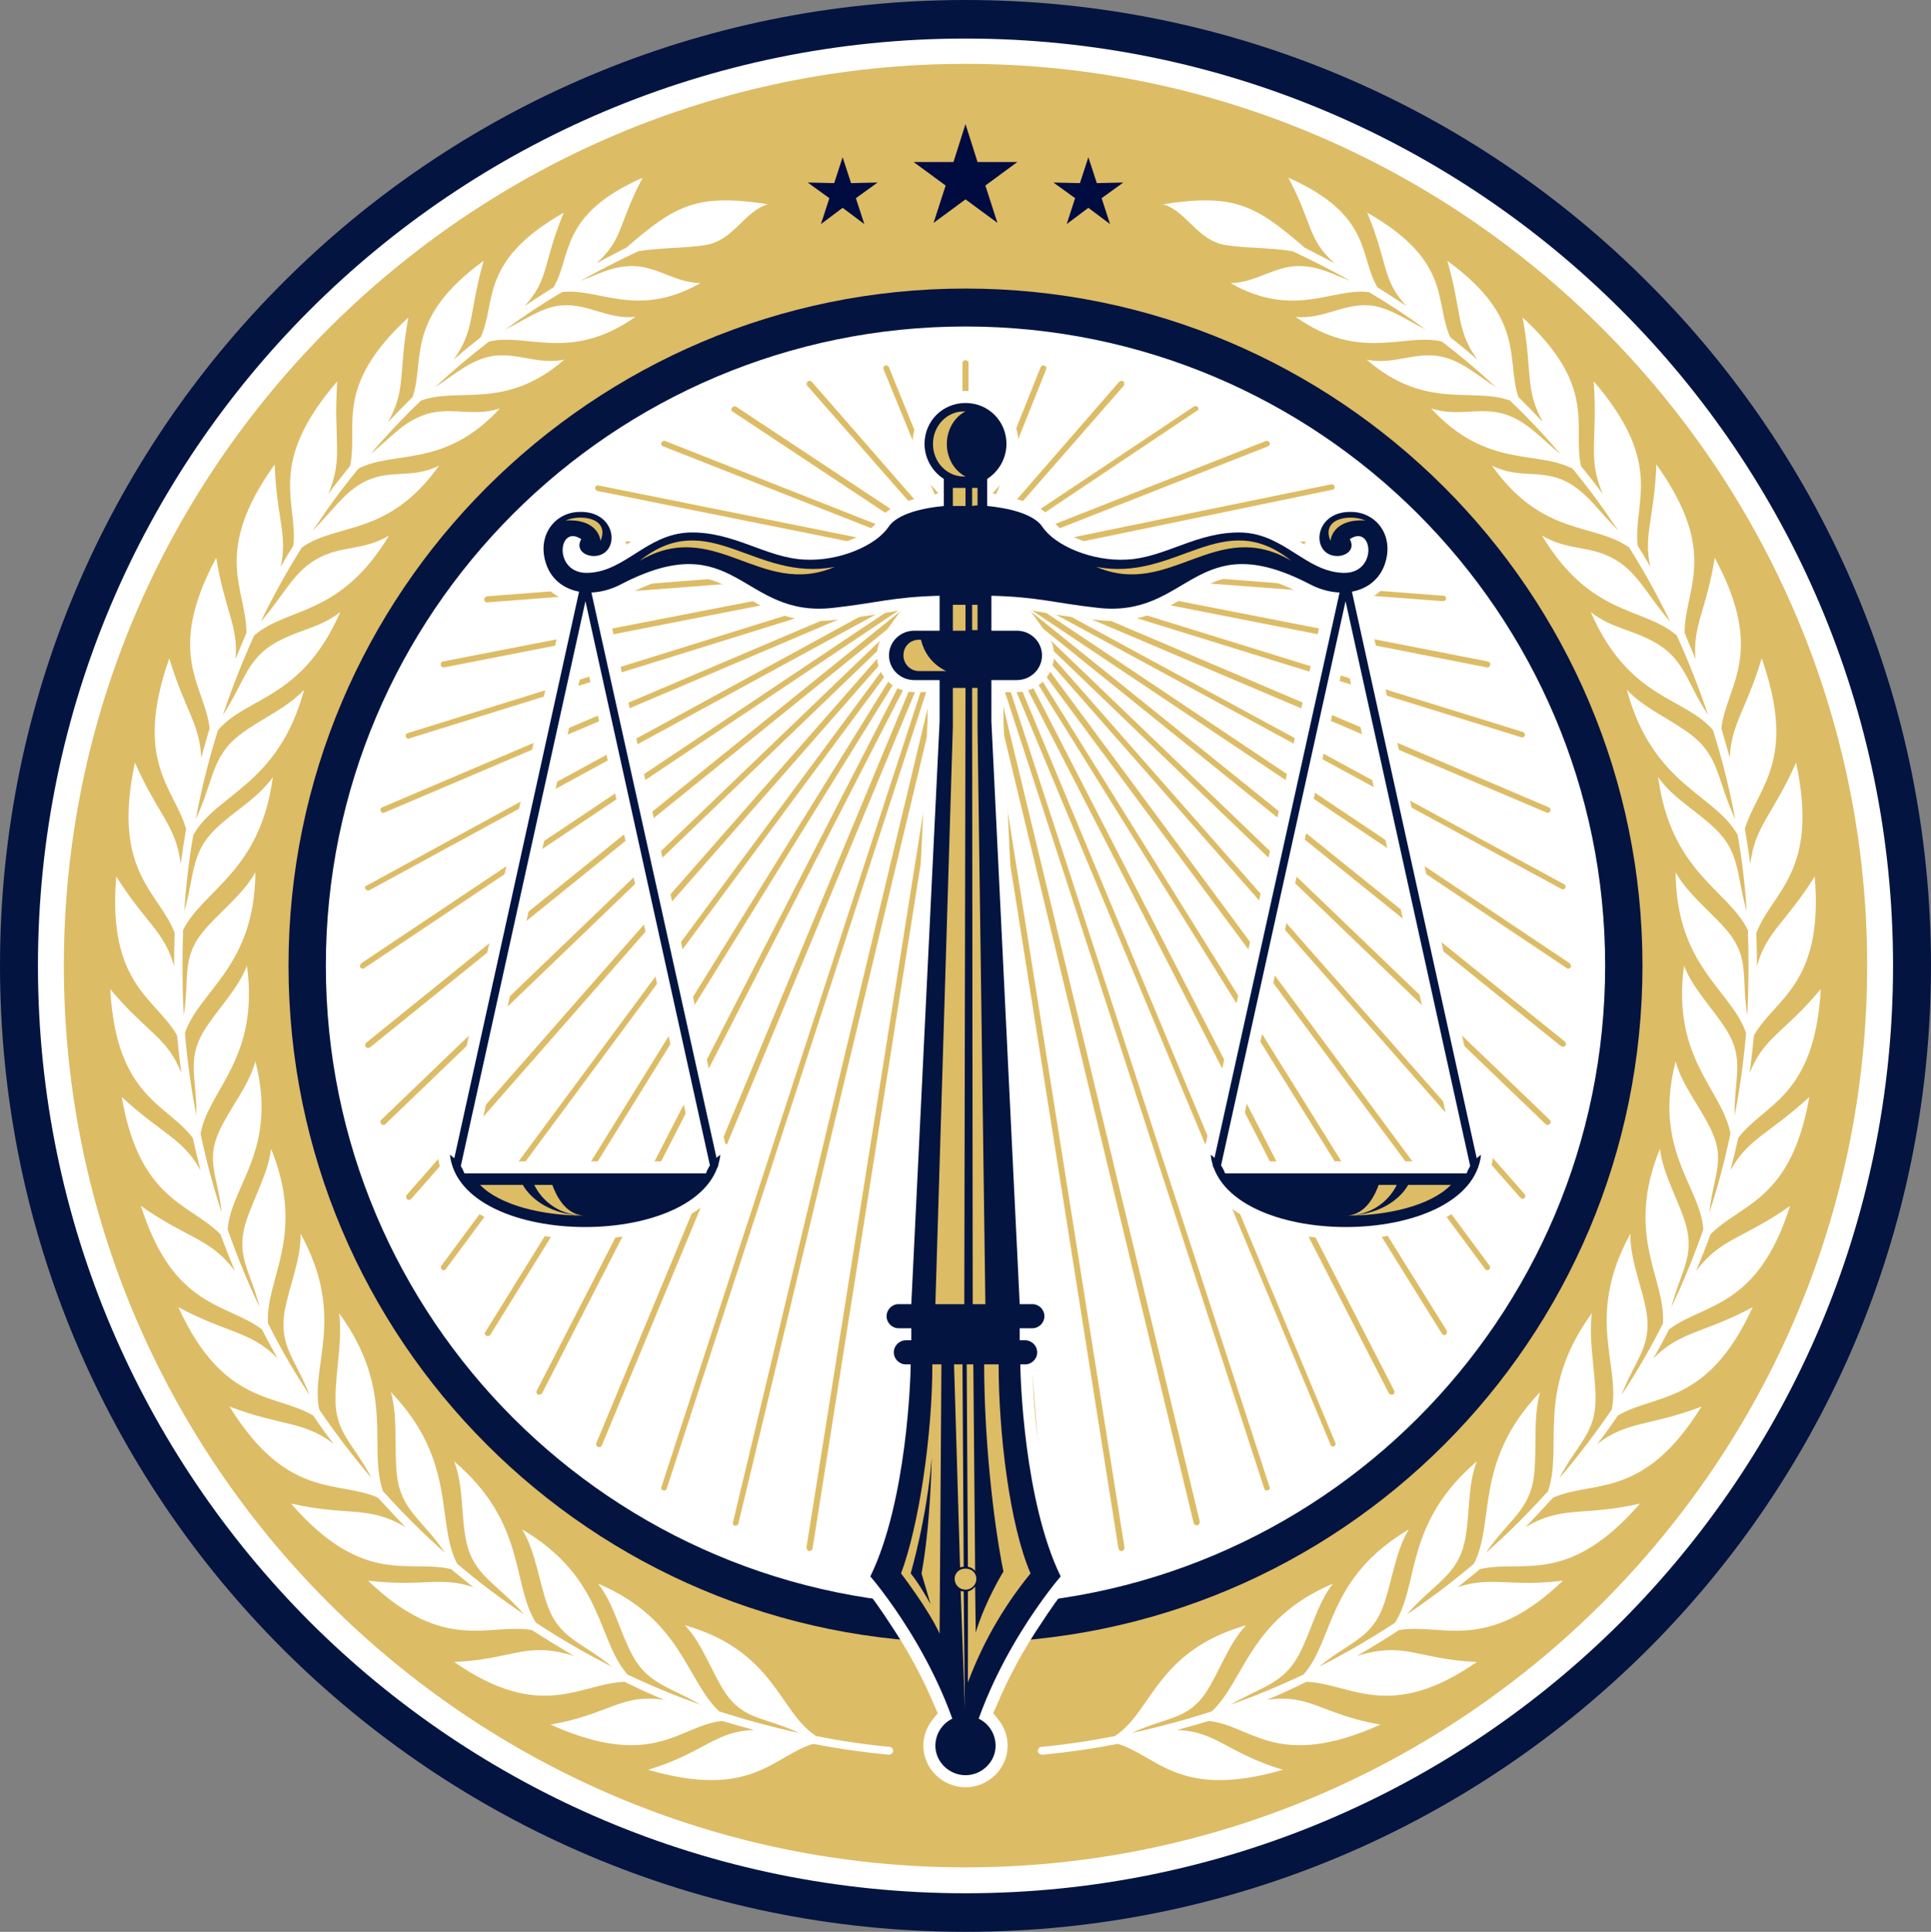
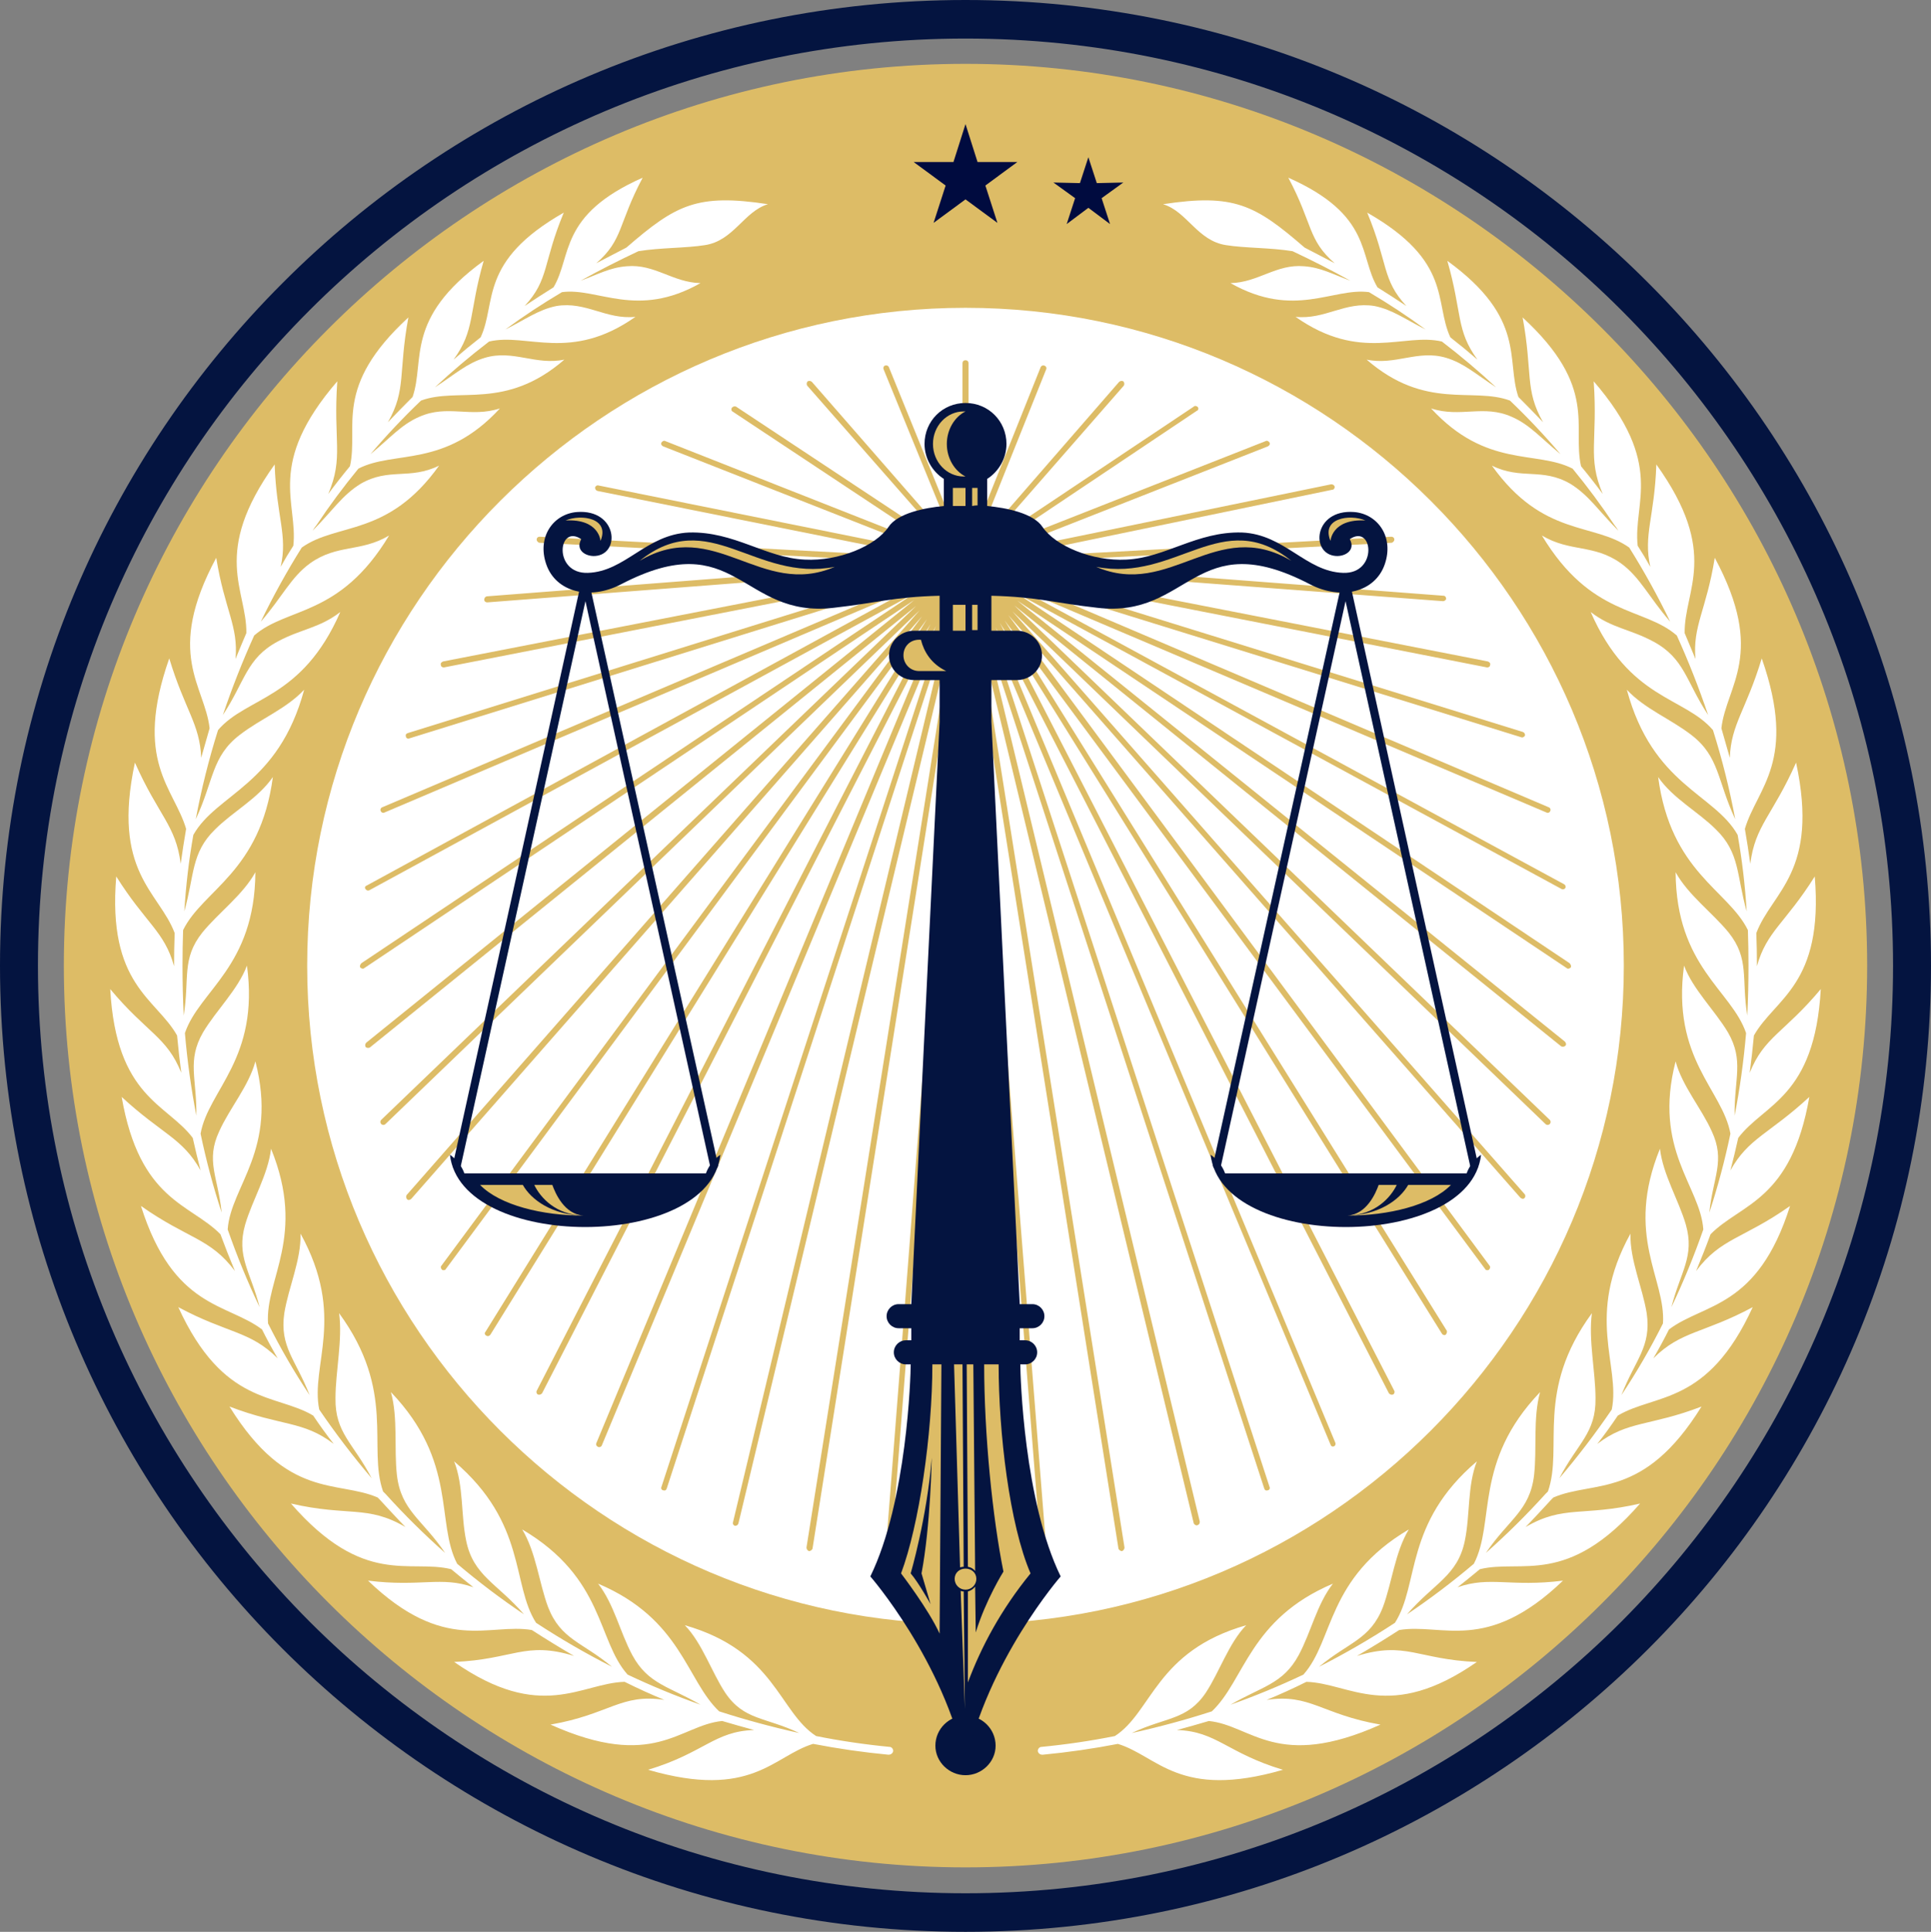
<svg xmlns="http://www.w3.org/2000/svg" version="1.2" viewBox="89.7 50 320.6 320.7">
  <rect x="89.7" y="50" width="320.6" height="320.7" fill="#808080" stroke="none" />
  <title>9396191</title>
  <style>
		tspan { white-space:pre }
		.s0 { fill: #ffffff }
		.s1 { fill: #ddbc66 }
		.s2 { fill: #041440 }
		.s3 { fill: #000b3f }
		.t4 { font-size: 40px;line-height: 40px;fill: #000000;font-family: "Myriad Pro" }
	</style>
  <g id="OBJECTS">
    <g id="&lt;Group&gt;">
-       <path id="&lt;Path&gt;" fill-rule="evenodd" class="s0" d="m250 365.6c85.5 0 155.2-69.8 155.2-155.3 0-85.5-69.7-155.2-155.2-155.2-85.5 0-155.2 69.7-155.2 155.2 0 85.5 69.7 155.3 155.2 155.3z" />
      <path id="&lt;Path&gt;" fill-rule="evenodd" class="s1" d="m250 360c82.4 0 149.7-67.2 149.7-149.7 0-82.4-67.3-149.7-149.7-149.7-82.4 0-149.7 67.3-149.7 149.7 0 82.5 67.3 149.7 149.7 149.7z" />
      <path id="&lt;Compound Path&gt;" fill-rule="evenodd" class="s2" d="m250 50c44.3 0 84.4 17.9 113.4 47 29 29 46.9 69.1 46.9 113.3 0 44.3-17.9 84.4-46.9 113.4-29 29-69.1 47-113.4 47-44.3 0-84.4-18-113.4-47-29-29-46.9-69.1-46.9-113.4 0-44.2 17.9-84.3 46.9-113.3 29-29.1 69.1-47 113.4-47zm108.9 51.5c-27.9-27.9-66.4-45.1-108.9-45.1-42.5 0-81 17.2-108.9 45.1-27.8 27.8-45.1 66.3-45.1 108.8 0 42.6 17.3 81 45.1 108.9 27.9 27.9 66.4 45.1 108.9 45.1 42.5 0 81-17.2 108.9-45.1 27.8-27.9 45.1-66.3 45.1-108.9 0-42.5-17.3-81-45.1-108.8z" />
      <path id="&lt;Path&gt;" fill-rule="evenodd" class="s0" d="m250 319.6c60.2 0 109.3-49.1 109.3-109.3 0-60.2-49.1-109.2-109.3-109.2-60.2 0-109.3 49-109.3 109.2 0 60.2 49.1 109.3 109.3 109.3z" />
-       <path id="&lt;Compound Path&gt;" fill-rule="evenodd" class="s2" d="m250 97.9c31 0 59.1 12.6 79.5 33 20.3 20.3 32.9 48.4 32.9 79.4 0 31.1-12.6 59.2-32.9 79.5-20.4 20.4-48.5 32.9-79.5 32.9-31 0-59.1-12.5-79.5-32.9-20.3-20.3-32.9-48.4-32.9-79.5 0-31 12.6-59.1 32.9-79.4 20.4-20.4 48.5-33 79.5-33zm75.1 37.4c-19.2-19.2-45.8-31.1-75.1-31.1-29.3 0-55.9 11.9-75.1 31.1-19.2 19.2-31.1 45.7-31.1 75 0 29.4 11.9 55.9 31.1 75.1 19.2 19.2 45.8 31.1 75.1 31.1 29.3 0 55.9-11.9 75.1-31.1 19.2-19.2 31.1-45.7 31.1-75.1 0-29.3-11.9-55.8-31.1-75z" />
      <path id="&lt;Compound Path&gt;" fill-rule="evenodd" class="s1" d="m249.5 110.3c0-0.3 0.2-0.5 0.5-0.5 0.3 0 0.5 0.2 0.5 0.5v30.6l12-30c0.1-0.2 0.4-0.3 0.6-0.2 0.3 0.1 0.4 0.4 0.3 0.6l-11.9 29.7 24-27.6c0.2-0.2 0.5-0.2 0.7-0.1 0.2 0.2 0.2 0.5 0.1 0.7l-23.6 27 35.2-23.5c0.2-0.2 0.5-0.1 0.7 0.1 0.1 0.2 0.1 0.5-0.2 0.6l-34.5 23.1 46-18.1c0.2-0.1 0.5 0.1 0.6 0.3 0.1 0.3-0.1 0.5-0.3 0.6l-45 17.7 55.5-11.4c0.3 0 0.5 0.1 0.6 0.4 0 0.2-0.1 0.5-0.4 0.5l-54.6 11.3 64.4-3.5c0.3 0 0.5 0.2 0.5 0.5 0 0.2-0.2 0.4-0.4 0.5l-63.5 3.3 72.1 5.5c0.2 0 0.4 0.2 0.4 0.5 0 0.2-0.3 0.4-0.5 0.4l-71.4-5.4 78.8 15.4c0.3 0.1 0.5 0.3 0.4 0.6 0 0.3-0.3 0.4-0.5 0.4l-78-15.3 83.9 26c0.3 0.1 0.4 0.3 0.4 0.6-0.1 0.2-0.4 0.4-0.6 0.3l-83.6-25.9 88.1 37.5c0.3 0.1 0.4 0.4 0.3 0.6-0.1 0.3-0.4 0.4-0.6 0.3l-87.6-37.2 90.5 49.1c0.2 0.1 0.3 0.4 0.2 0.6-0.1 0.2-0.4 0.3-0.6 0.2l-90.3-49 91.6 61.3c0.2 0.2 0.3 0.5 0.2 0.7-0.2 0.2-0.5 0.3-0.7 0.1l-91.2-61 90.9 73.2c0.2 0.2 0.3 0.5 0.1 0.7-0.2 0.2-0.5 0.2-0.7 0.1l-90.8-73.2 88.9 85.4c0.2 0.2 0.2 0.5 0 0.7-0.2 0.2-0.5 0.2-0.7 0l-88.5-85.1 85 96.7c0.2 0.2 0.2 0.5 0 0.7-0.2 0.2-0.5 0.1-0.7-0.1l-85-96.7 79.9 108c0.2 0.2 0.1 0.5-0.1 0.7-0.2 0.1-0.5 0.1-0.6-0.1l-79.8-107.7 73.4 117.9c0.1 0.2 0 0.5-0.2 0.7-0.2 0.1-0.5 0-0.6-0.2l-73.4-118 65.5 127.5c0.1 0.2 0 0.5-0.2 0.6-0.3 0.1-0.5 0-0.7-0.2l-65.3-127.2 56.4 135.4c0.1 0.2 0 0.5-0.2 0.6-0.3 0.1-0.5 0-0.6-0.3l-56.5-135.4 46.4 142.5c0.1 0.2-0.1 0.5-0.3 0.5-0.3 0.1-0.5 0-0.6-0.3l-46.3-142.2 35.6 147.7c0 0.3-0.1 0.5-0.4 0.6-0.2 0.1-0.5-0.1-0.6-0.3l-35.6-147.9 24.1 151.9c0 0.3-0.2 0.5-0.4 0.6-0.3 0-0.5-0.2-0.6-0.4l-24-151.7 12.2 154.1c0.1 0.3-0.1 0.5-0.4 0.5-0.2 0-0.5-0.2-0.5-0.4l-12.2-154.3v155.1c0 0.3-0.2 0.5-0.5 0.5-0.3 0-0.5-0.2-0.5-0.5v-154.9l-12 154.1c0 0.3-0.2 0.5-0.5 0.4-0.2 0-0.4-0.2-0.4-0.5l12-154.3-24 151.9c-0.1 0.2-0.3 0.4-0.6 0.4-0.2-0.1-0.4-0.3-0.4-0.6l24.1-151.7-35.4 147.7c-0.1 0.3-0.3 0.4-0.6 0.4-0.2-0.1-0.4-0.3-0.3-0.6l35.4-148-46.4 142.4c-0.1 0.3-0.3 0.4-0.6 0.3-0.2 0-0.4-0.3-0.3-0.5l46.4-142.3-56.3 135.4c-0.1 0.2-0.4 0.3-0.6 0.2-0.2-0.1-0.4-0.3-0.3-0.6l56.4-135.7-65.4 127.4c-0.2 0.2-0.4 0.3-0.7 0.2-0.2-0.1-0.3-0.4-0.2-0.6l65.4-127.3-73.1 118c-0.2 0.2-0.4 0.3-0.7 0.1-0.2-0.1-0.3-0.4-0.1-0.6l73.3-118.3-79.9 107.9c-0.1 0.2-0.4 0.2-0.6 0.1-0.2-0.2-0.3-0.5-0.1-0.7l79.8-107.8-84.8 96.7c-0.2 0.2-0.5 0.3-0.7 0.1-0.2-0.2-0.2-0.5-0.1-0.7l85.2-97.1-88.7 85.3c-0.2 0.2-0.5 0.2-0.7 0-0.2-0.2-0.2-0.5 0-0.7l88.8-85.3-90.7 73.3c-0.2 0.1-0.5 0.1-0.7-0.1-0.1-0.2-0.1-0.5 0.1-0.7l91-73.5-91.3 61.1c-0.2 0.2-0.5 0.1-0.7-0.1-0.1-0.2 0-0.5 0.2-0.7l91.5-61.2-90.2 49.1c-0.2 0.1-0.5 0-0.6-0.2-0.2-0.2-0.1-0.5 0.2-0.6l90.6-49.4-87.7 37.3c-0.2 0.1-0.5 0-0.6-0.3-0.1-0.2 0-0.5 0.3-0.6l88-37.4-83.6 26c-0.2 0.1-0.5-0.1-0.5-0.3-0.1-0.3 0-0.5 0.3-0.6l84.2-26.2-78.2 15.3c-0.2 0-0.5-0.1-0.5-0.4-0.1-0.3 0.1-0.5 0.4-0.6l78.6-15.3-71.3 5.5c-0.3 0-0.5-0.2-0.5-0.4 0-0.3 0.1-0.5 0.4-0.6l72.3-5.6-63.6-3.3c-0.2-0.1-0.4-0.3-0.4-0.5 0-0.3 0.2-0.5 0.5-0.5l64.3 3.4-54.7-11c-0.3-0.1-0.4-0.3-0.4-0.6 0.1-0.2 0.3-0.4 0.6-0.3l55.7 11.2-45-17.7c-0.2-0.1-0.4-0.3-0.3-0.6 0.1-0.2 0.4-0.4 0.6-0.3l45.9 18.1-34.7-23c-0.2-0.1-0.2-0.4-0.1-0.6 0.2-0.2 0.4-0.3 0.7-0.2l35.5 23.5-23.7-27c-0.1-0.2-0.1-0.5 0.1-0.7 0.2-0.1 0.5-0.1 0.7 0.1l24 27.5-12.1-29.6c-0.1-0.2 0-0.5 0.2-0.6 0.3-0.1 0.6 0 0.7 0.3l12.2 30zm0.7 32.2q-0.1 0-0.2 0-0.1 0-0.2 0-0.1 0-0.1 0-0.2 0.1-0.4 0v0.1q-0.2 0.1-0.4 0.1-0.2 0.2-0.4 0.1-0.2 0.2-0.4 0.3-0.1 0.2-0.4 0.2 0 0.3-0.3 0.3 0 0.3-0.3 0.4 0 0.3-0.2 0.4 0 0.2-0.1 0.4 0 0.3-0.2 0.4 0.1 0.3 0 0.5 0.1 0.2 0 0.4 0.1 0.3 0 0.5 0.2 0.2 0.1 0.4h0.1q0.1 0.2 0.1 0.4 0 0 0.1 0.1 0.1 0.1 0.1 0.3 0.1 0 0.1 0.1 0.2 0.1 0.2 0.3 0.1 0 0.1 0 0.2 0.1 0.2 0.3 0.1 0 0.1 0 0.2 0.1 0.3 0.3 0.1 0 0.1 0 0.2 0 0.3 0.2 0.1 0 0.1 0 0.2 0 0.3 0.2 0.1-0.1 0.2 0 0.1 0 0.2 0.1 0.1-0.1 0.2-0.1 0.2 0.1 0.3 0.1 0.1 0 0.2 0 0.1 0 0.2 0 0.1 0 0.3-0.1 0.1 0 0.2 0.1 0.1-0.1 0.2-0.1 0.1-0.1 0.2 0 0.1-0.2 0.3-0.2 0 0 0.1 0 0.1-0.2 0.3-0.2 0 0 0.1 0 0.1-0.2 0.3-0.3 0 0 0.1 0 0-0.2 0.2-0.3 0 0 0.1 0 0-0.2 0.2-0.4 0 0 0.1 0 0-0.2 0.1-0.3 0.1-0.1 0.1-0.1 0-0.2 0.1-0.4 0-0.2 0.2-0.4-0.1-0.3 0-0.5-0.1-0.2 0-0.4-0.1-0.2 0-0.5-0.2-0.1-0.1-0.4-0.2-0.2-0.2-0.4-0.2-0.1-0.2-0.4-0.3-0.1-0.3-0.4-0.3 0-0.3-0.3-0.3 0-0.4-0.2-0.2-0.1-0.4-0.3-0.2 0.1-0.4-0.1-0.2 0-0.4-0.1v-0.1q-0.2 0.1-0.4 0 0 0-0.1 0z" />
      <g id="&lt;Group&gt;">
        <path id="&lt;Path&gt;" fill-rule="evenodd" class="s3" d="m250 70.6l2 6.3h6.6l-5.3 3.9 2 6.2-5.3-3.9-5.3 3.9 2-6.2-5.3-3.9h6.6z" />
        <g id="&lt;Group&gt;">
-           <path id="&lt;Path&gt;" fill-rule="evenodd" class="s3" d="m229.6 76.1l1.4 4.3 4.4-0.1-3.6 2.6 1.4 4.3-3.6-2.7-3.6 2.7 1.4-4.3-3.6-2.6 4.4 0.1z" />
          <path id="&lt;Path&gt;" fill-rule="evenodd" class="s3" d="m270.4 76.1l1.4 4.3 4.4-0.1-3.6 2.6 1.4 4.3-3.6-2.7-3.6 2.7 1.4-4.3-3.6-2.6 4.4 0.1z" />
        </g>
      </g>
      <path id="&lt;Path&gt;" fill-rule="evenodd" class="s0" d="m237.4 340q-6.2-0.6-12.2-1.8c-6.2-4-6.8-14.1-21.8-18.4 2.9 3 4.4 7.7 6.7 11.2 3.1 4.6 6.6 4 12.3 6.7q-6.8-1.5-13.3-3.6c-5.5-5.2-6.2-15.3-20.1-21.2 2.7 3.5 3.6 8 5.7 11.9 2.6 4.8 6.2 5.2 11.3 8.2q-6.2-2.2-12.1-5c-5.1-5.7-3.8-16-17.5-24.1 2.3 3.8 2.8 8.9 4.3 12.9 2.1 5.4 5.7 5.8 10.6 9.9q-6.5-3.3-12.6-7.3c-4.1-6.4-1.5-16.5-13.6-26.8 1.6 4.1 1.1 8.9 2 13.2 1.2 5.8 5.1 7 9.6 12.2q-5.8-3.9-11.1-8.4c-3.6-6.9 0.1-16.9-11-28.5 1.2 4.3 0.5 9.4 1 13.8 0.7 5.9 4.2 7.3 8 12.9q-5.2-4.6-9.9-9.8-0.2-0.2-0.4-0.4c-2.6-7.4 2.2-16.6-7.3-29.6 0.6 4.4-0.6 9.7-0.6 14.1-0.1 5.8 3 7.5 6 13.3q-4.6-5.4-8.7-11.4c-1.5-7.4 4.5-15.4-3.1-29.2 0.1 4.4-2 8.9-2.7 13.2-0.8 5.6 1.9 7.7 4.2 13.6q-3.8-5.7-6.9-11.9c-0.5-7.4 6.4-14.5 0.5-29-0.5 4.3-3.1 8.5-4.3 12.6-1.5 5.3 0.9 7.8 2.4 13.7q-3-6.3-5.3-12.9c0.5-7.2 8.4-13.2 4.6-27.9-1.1 4.1-4.3 7.8-6 11.6-2.3 4.9-0.2 7.6 0.4 13.5q-2.1-6.4-3.5-13.1c1.3-7.3 9.8-12.4 7.7-27.9-1.5 4-5.1 7.4-7.3 11.1-2.7 4.7-1 7.7-1.1 13.8q-1.3-6.7-1.9-13.7c2.4-7.1 11.6-11 11.7-26.7-2.1 3.8-6.1 6.7-8.8 10-3.5 4.4-2.1 7.6-3.1 13.8q-0.2-4.1-0.2-8.3 0-3 0.1-5.9c3.3-6.7 12.8-9.6 14.9-25.4-2.5 3.6-6.6 5.7-9.6 8.7-4 3.9-3.4 7.6-5.1 13.6q0.4-6.5 1.5-12.7c3.9-6.9 14.1-8.2 18.4-24.1-3 3.2-7.2 4.8-10.7 7.5-4.7 3.6-4.3 7.6-7.3 14q1.4-7.5 3.7-14.8c4.8-5.6 13.9-5 20.3-19.6-3.5 2.7-6.5 2.8-10.4 4.9-5.2 2.8-5.4 6.6-9.1 12.2q2.3-6.8 5.2-13.2c5.5-4.8 14.2-3 22.4-16.6-4.7 2.8-8.6 1.4-13.1 4.6-3.2 2.3-4.7 5.7-8.2 9.7q3.1-6.4 6.8-12.3c5.9-4.2 14.3-1.7 22.8-13.6-4.9 2.4-8.3 0.3-13 3-3.1 1.9-4.7 4.5-8 7.8q0.3-0.5 0.7-1 3.2-4.8 6.9-9.3c6-3.1 14.3 0 23.5-10-4.9 1.6-8.7-0.7-13.4 1.4-3 1.3-4.8 3.5-8.1 6.2q4-4.7 8.4-8.9c6.2-2.3 14 1.7 23.8-6.8-4.8 1-8.5-1.7-13.2-0.3-3 0.9-4.9 2.7-8.3 4.9q4.3-4 9-7.6c6.3-1.5 13.5 3.5 24.3-4.1-4.9 0.5-8.2-2.6-13.1-1.8-3 0.6-5.1 2.2-8.5 3.9q4.5-3.3 9.4-6.2c6-0.8 12.4 4.5 23-1.5-4.6-0.1-7.6-3.2-12.2-2.8-2.8 0.2-4.7 1.3-7.7 2.4q4.7-2.6 9.6-4.9c3.7-0.6 7.9-0.5 11-1 4.8-0.7 6.5-5.6 10.5-6.8-11.8-1.8-15.3 0.1-23.5 7.2q-2.5 1.3-5 2.6c4.5-3.9 3.6-6.5 7.7-14.2-14 6.2-11.7 13-14.8 18.2q-2.4 1.5-4.8 3.1c4.1-4.4 3-7.1 6.5-15.5-14.2 8.1-11.1 14.9-13.8 20.7q-2.3 1.8-4.5 3.7c3.6-4.9 2.5-7.7 5-16.4-13.2 9.6-9.7 16.5-11.8 22.6q-2.1 2.1-4.1 4.2c3.1-5.4 1.7-8.2 3.4-17.4-12.6 11.6-8.2 18.1-9.7 24.7q-1.9 2.3-3.6 4.6c2.6-6.1 0.8-8.8 1.5-18.7-11.9 13.8-6.5 20.1-7.3 27.3q-1.1 1.7-2.1 3.5c1.2-5.3-0.7-8.2-1-17-10.6 14.8-4.6 20.8-4.7 28q-0.9 2.1-1.8 4.3c0.5-5.5-1.8-8.1-3.2-16.8-8.6 16-1.9 21.2-1.1 28.3q-0.7 2.4-1.4 4.9c-0.2-5.6-2.7-7.9-5.3-16.5-6 17.1 0.8 21.5 2.8 28.3q-0.5 2.9-0.9 5.8c-0.8-6.4-3.7-8-7.6-16.8-3.9 18.2 4 21.4 6.6 28.3q-0.1 2.7-0.1 5.4 0 0.1 0 0.1c-1.6-5.8-4.7-7.1-9.6-14.9-1.5 18 6.6 20.2 10.1 26.4q0.3 3.2 0.7 6.2c-2.4-6-5.7-6.6-11.8-13.9 1 18 9.4 19 13.7 24.7q0.6 2.7 1.3 5.4c-3-5.4-6.4-6-13.1-12.2 3 17.3 11.4 17.7 16.4 22.8q1.1 3 2.4 6.1c-4.1-5.5-7.8-5.3-15.6-10.8 5.4 17.1 14.3 16.1 20.1 20.5q1.2 2.4 2.6 4.8c-4.6-4.6-8.3-4.1-16.5-8.5 7.5 16.4 16.2 14.3 22.4 18q1.6 2.4 3.4 4.7c-5.1-3.9-8.7-2.9-17.3-6.2 9.6 15.5 17.9 12.2 24.6 15.1q0.1 0.1 0.3 0.3 2.1 2.3 4.3 4.6c-6.3-3.7-9.5-1.7-19-3.9 12.1 13.9 19.7 9.2 26.6 10.9q1.8 1.5 3.7 3c-5.4-1.9-8.7 0-17.5-1.1 12.7 12.2 20.1 7 27.2 8.2q3.4 2.2 7 4.3c-8.1-2.5-10.1 0.6-19.9 1 14.5 10.1 21.1 3.5 28.3 3.3q3.2 1.6 6.6 3c-7.2-1.1-9.1 2.4-18.9 4.1 17.2 7.7 21.4 0.1 28.5-0.6q2.7 0.8 5.3 1.5c-6.6 0.2-8.3 3.8-17.6 6.6 17.2 5 20.8-2.3 27.4-4.3q6.2 1.2 12.5 1.8c0.4 0 0.7-0.2 0.8-0.6 0-0.4-0.3-0.7-0.6-0.7z" />
      <path id="&lt;Path&gt;" fill-rule="evenodd" class="s0" d="m390.1 232.1c-6.7 6.2-10.1 6.8-13.1 12.2q0.7-2.7 1.3-5.4c4.3-5.7 12.7-6.7 13.7-24.7-6.1 7.3-9.4 7.9-11.8 13.9q0.4-3 0.7-6.2c3.5-6.2 11.6-8.4 10.1-26.4-4.9 7.8-8 9.1-9.6 14.9q0 0 0-0.1 0-2.7-0.1-5.4c2.6-6.9 10.5-10.1 6.6-28.3-3.9 8.8-6.8 10.4-7.6 16.8q-0.4-2.9-0.9-5.8c2-6.8 8.8-11.2 2.8-28.3-2.6 8.6-5.1 10.9-5.3 16.5q-0.7-2.5-1.4-4.9c0.8-7.1 7.5-12.3-1.1-28.3-1.4 8.7-3.7 11.3-3.2 16.8q-0.9-2.2-1.8-4.3c-0.1-7.2 5.9-13.2-4.7-28-0.3 8.8-2.2 11.7-1 17q-1-1.8-2.1-3.5c-0.8-7.2 4.6-13.5-7.3-27.3 0.7 9.9-1.1 12.6 1.5 18.7q-1.7-2.3-3.6-4.6c-1.5-6.6 2.9-13.1-9.7-24.7 1.7 9.2 0.3 12 3.4 17.4q-2-2.1-4.1-4.2c-2.1-6.1 1.4-13-11.8-22.6 2.5 8.7 1.4 11.5 5 16.4q-2.2-1.9-4.5-3.7c-2.7-5.8 0.4-12.6-13.8-20.7 3.5 8.4 2.4 11.1 6.5 15.5q-2.4-1.6-4.8-3.1c-3.1-5.2-0.8-12-14.8-18.2 4.1 7.7 3.2 10.3 7.7 14.2q-2.5-1.3-5-2.6c-8.2-7.1-11.7-9-23.5-7.2 4 1.2 5.7 6.1 10.5 6.8 3.1 0.5 7.3 0.4 11 1q4.9 2.3 9.6 4.9c-3-1.1-4.9-2.2-7.7-2.4-4.6-0.4-7.6 2.7-12.2 2.8 10.6 6 17 0.7 23 1.5q4.9 2.9 9.4 6.2c-3.4-1.7-5.5-3.3-8.5-3.9-4.9-0.8-8.2 2.3-13.1 1.8 10.8 7.6 18 2.6 24.3 4.1q4.7 3.6 9 7.6c-3.4-2.2-5.3-4-8.3-4.9-4.7-1.4-8.4 1.3-13.2 0.3 9.8 8.5 17.6 4.5 23.8 6.8q4.4 4.2 8.4 8.9c-3.3-2.7-5.1-4.9-8.1-6.2-4.7-2.1-8.5 0.2-13.4-1.4 9.2 10 17.5 6.9 23.5 10q3.7 4.5 6.9 9.3 0.4 0.5 0.7 1c-3.3-3.3-4.9-5.9-8-7.8-4.7-2.7-8.1-0.6-13-3 8.5 11.9 16.9 9.4 22.8 13.6q3.7 5.9 6.8 12.3c-3.5-4-5-7.4-8.2-9.7-4.5-3.2-8.4-1.8-13.1-4.6 8.2 13.6 16.9 11.8 22.4 16.6q2.9 6.4 5.2 13.2c-3.7-5.6-3.9-9.4-9.1-12.2-3.9-2.1-6.9-2.2-10.4-4.9 6.4 14.6 15.5 14 20.3 19.6q2.3 7.3 3.7 14.8c-3-6.4-2.6-10.4-7.3-14-3.5-2.7-7.7-4.3-10.7-7.5 4.3 15.9 14.5 17.2 18.4 24.1q1.1 6.2 1.5 12.7c-1.7-6-1.1-9.7-5.1-13.6-3-3-7.1-5.1-9.6-8.7 2.1 15.8 11.6 18.7 14.9 25.4q0.1 2.9 0.1 5.9 0 4.2-0.2 8.3c-1-6.2 0.4-9.4-3.1-13.8-2.7-3.3-6.7-6.2-8.8-10 0.1 15.7 9.3 19.6 11.7 26.7q-0.6 7-1.9 13.7c-0.1-6.1 1.6-9.1-1.1-13.8-2.2-3.7-5.8-7.1-7.3-11.1-2.1 15.5 6.4 20.6 7.7 27.9q-1.4 6.7-3.5 13.1c0.6-5.9 2.7-8.6 0.4-13.5-1.7-3.8-4.9-7.5-6-11.6-3.8 14.7 4.1 20.7 4.6 27.9q-2.3 6.6-5.3 12.9c1.5-5.9 3.9-8.4 2.4-13.7-1.2-4.1-3.8-8.3-4.3-12.6-5.9 14.5 1 21.6 0.5 29q-3.1 6.2-6.9 11.9c2.3-5.9 5-8 4.2-13.6-0.7-4.3-2.8-8.8-2.7-13.2-7.6 13.8-1.6 21.8-3.1 29.2q-4.1 6-8.7 11.4c3-5.8 6.1-7.5 6-13.3 0-4.4-1.2-9.7-0.6-14.1-9.5 13-4.7 22.2-7.3 29.6q-0.2 0.2-0.4 0.4-4.7 5.2-9.9 9.8c3.8-5.6 7.3-7 8-12.9 0.5-4.4-0.2-9.5 1-13.8-11.1 11.6-7.4 21.6-11 28.5q-5.3 4.5-11.1 8.4c4.5-5.2 8.4-6.4 9.6-12.2 0.9-4.3 0.4-9.1 2-13.2-12.1 10.3-9.5 20.4-13.6 26.8q-6.1 4-12.6 7.3c4.9-4.1 8.5-4.5 10.6-9.9 1.5-4 2-9.1 4.3-12.9-13.7 8.1-12.4 18.4-17.5 24.1q-5.9 2.8-12.1 5c5.1-3 8.7-3.4 11.3-8.2 2.1-3.9 3-8.4 5.7-11.9-13.9 5.9-14.6 16-20.1 21.2q-6.5 2.1-13.3 3.6c5.7-2.7 9.2-2.1 12.3-6.7 2.3-3.5 3.8-8.2 6.7-11.2-15 4.3-15.6 14.4-21.8 18.4q-6 1.2-12.2 1.8c-0.3 0-0.6 0.3-0.6 0.7 0.1 0.4 0.4 0.6 0.8 0.6q6.3-0.6 12.5-1.8c6.6 2 10.2 9.3 27.4 4.3-9.3-2.8-11-6.4-17.6-6.6q2.6-0.7 5.3-1.5c7.1 0.7 11.3 8.3 28.5 0.6-9.8-1.7-11.7-5.2-18.9-4.1q3.4-1.4 6.6-3c7.2 0.2 13.8 6.8 28.3-3.3-9.8-0.4-11.8-3.5-19.9-1q3.6-2.1 7-4.3c7.1-1.2 14.5 4 27.2-8.2-8.8 1.1-12.1-0.8-17.5 1.1q1.9-1.5 3.7-3c6.9-1.7 14.5 3 26.6-10.9-9.5 2.2-12.7 0.2-19 3.9q2.2-2.3 4.3-4.6 0.2-0.2 0.3-0.3c6.7-2.9 15 0.4 24.6-15.1-8.6 3.3-12.2 2.3-17.3 6.2q1.8-2.3 3.4-4.7c6.2-3.7 14.9-1.6 22.4-18-8.2 4.4-11.9 3.9-16.5 8.5q1.4-2.4 2.6-4.8c5.8-4.4 14.7-3.4 20.1-20.5-7.8 5.5-11.5 5.3-15.6 10.8q1.3-3.1 2.4-6.1c5-5.1 13.4-5.5 16.4-22.8z" />
      <g id="&lt;Group&gt;">
-         <path id="&lt;Compound Path&gt;" fill-rule="evenodd" class="s0" d="m254.5 131.9l2.2-2.5c1.3-1.6 2.1-3.6 2.1-5.7 0-4.9-3.9-8.8-8.8-8.8q0 0 0 0c-4.9 0-8.8 4-8.8 8.8 0 2.1 0.8 4.1 2.1 5.7l2.2 2.5-3.3 0.8c-2.4 0.5-5.2 1.6-6.7 3.7-1.9 2.9-7.5 4.5-10.8 4.6q-0.7 0-1.3 0-1.5-0.1-2.9-0.5c-2.6-0.6-4.9-1.6-7.4-2.5-2.9-1-5.9-1.7-9.1-1.6-2.9 0.1-5.4 1.1-8 2.6l-2.3 1.4-0.6-2.6q-0.3-0.9-0.8-1.8c-1.5-2.3-4.2-3.2-6.9-3-5.8 0.4-8.7 6.1-6.9 11.4 0.7 1.9 2 3.5 3.8 4.6l1.2 0.8-19.9 90-0.5 0.4c-0.5 0.5-0.7 1.1-0.7 1.8 2.1 18.3 46.8 18.3 48.9 0 0.1-0.7-0.1-1.3-0.6-1.8l-0.6-0.4-19.7-89.7 1.6-0.6q0.9-0.3 1.7-0.7c3.1-1.6 6.6-3.1 10.1-3.1 2.4-0.1 4.4 0.6 6.5 1.6 2.5 1.3 4.8 2.9 7.3 4 3.5 1.6 7 2.1 10.7 1.6 2.1-0.2 4.2-0.5 6.3-0.8l4.7-0.8-2.8 3.9c-0.8 1-1.2 2.3-1.2 3.6 0 3.4 2.8 6.1 6.2 6.1h2.2v4.8l-4.5 94.6-1.4 0.4c-1.7 0.5-2.9 2-2.9 3.8 0 1 0.3 1.9 1 2.7l0.8 0.8-0.4 1.2q-0.2 0.6-0.2 1.3c0 1.3 0.7 2.6 1.8 3.3l1 0.7-0.1 1.1c-0.2 5.1-0.8 10.3-1.7 15.3-0.9 5.4-2.3 11-4.7 16-0.4 0.7-0.3 1.5 0.3 2.1 1.8 2.1 3.3 4.3 4.8 6.6 2.9 4.3 5.4 8.9 7.4 13.7l0.5 1.1-0.8 1c-1 1.2-1.6 2.8-1.6 4.4 0 3.8 3.2 6.9 7 6.9 3.8 0 7-3.1 7-6.9 0-1.6-0.6-3.2-1.6-4.4l-0.8-1 0.5-1.1c2-4.8 4.5-9.4 7.4-13.7 1.5-2.3 3-4.5 4.8-6.6 0.6-0.6 0.7-1.4 0.3-2.1-2.4-5-3.8-10.6-4.7-16-0.9-5-1.5-10.2-1.7-15.3l-0.1-1.1 1-0.7c1.1-0.7 1.8-2 1.8-3.3q0-0.7-0.2-1.3l-0.4-1.2 0.8-0.8c0.7-0.8 1-1.7 1-2.7 0-1.8-1.2-3.3-2.9-3.8l-1.4-0.4-4.5-94.6v-4.8h2.2c3.4 0 6.2-2.7 6.2-6.1 0-1.3-0.4-2.6-1.2-3.6l-2.8-3.9 4.7 0.8c2.1 0.3 4.2 0.6 6.3 0.8 3.7 0.5 7.2 0 10.7-1.6 2.5-1.1 4.8-2.7 7.3-4 2.1-1 4.1-1.7 6.5-1.6 3.5 0 7 1.5 10.1 3.1q0.8 0.4 1.7 0.7l1.6 0.6-19.7 89.7-0.6 0.4c-0.5 0.5-0.7 1.1-0.6 1.8 2.1 18.3 46.8 18.3 48.9 0 0-0.7-0.2-1.3-0.7-1.8l-0.5-0.4-19.9-90 1.2-0.8c1.8-1.1 3.1-2.7 3.8-4.6 1.8-5.3-1.1-11-6.9-11.4-2.7-0.2-5.4 0.7-6.9 3q-0.5 0.9-0.8 1.8l-0.6 2.6-2.3-1.4c-2.6-1.5-5.1-2.5-8-2.6-3.2-0.1-6.2 0.6-9.1 1.6-2.5 0.9-4.8 1.9-7.4 2.5q-1.4 0.4-2.9 0.5-0.6 0-1.3 0c-3.3-0.1-8.9-1.7-10.8-4.6-1.4-2.1-4.3-3.2-6.7-3.7zm-49.2 110.9h-37l18.5-83.8zm107.7-83.8l18.5 83.8h-36.9z" />
        <g id="&lt;Group&gt;">
          <path id="&lt;Path&gt;" fill-rule="evenodd" class="s2" d="m245 339.8c0 2.7 2.3 4.9 5 4.9 2.7 0 5-2.2 5-4.9 0-2.8-2.3-5-5-5-2.7 0-5 2.2-5 5z" />
          <g id="&lt;Group&gt;">
            <g id="&lt;Group&gt;">
              <path id="&lt;Path&gt;" fill-rule="evenodd" class="s2" d="m246.4 129.5c-1.9-1.2-3.2-3.4-3.2-5.8 0-3.8 3-6.8 6.8-6.8q0 0 0 0c3.8 0 6.8 3 6.8 6.8 0 2.4-1.3 4.6-3.2 5.8v4.5c3.2 0.3 7.7 1.2 9.2 3.5 2.1 3.1 8.2 5.7 13.9 5.4 6.5-0.3 11.7-4.7 19.2-4.5 7.1 0.3 10.6 6.5 16.8 6.7 5.8 0.2 5-8.2 1.1-5.6 1 1.8-0.7 2.9-2.3 2.8-4.3-0.3-3.7-7.8 3-7.3 3.9 0.3 6.7 4.1 5.1 8.7-1.6 4.6-7.2 6-12.4 3.3-19.2-10-19.9 5.7-35.3 3.9-7.2-0.8-9.8-1.8-17.6-2v5.8h4.2c2.3 0 4.2 1.8 4.2 4.1 0 2.3-1.9 4.1-4.2 4.1h-4.2v6.9l4.7 96.7h2.1c1.1 0 2 0.9 2 2 0 1.1-0.9 2-2 2h-2.1v2h0.9c1.1 0 2 0.9 2 2 0 1.1-0.9 2-2 2h-0.8c0 1.9 0.6 22.7 6.7 35.2 0 0-12.2 14-15.8 31.3-3.6-17.3-15.8-31.3-15.8-31.3 6.1-12.5 6.7-33.3 6.7-35.2h-0.8c-1.1 0-2-0.9-2-2 0-1.1 0.9-2 2-2h0.9v-2h-2.1c-1.1 0-2-0.9-2-2 0-1.1 0.9-2 2-2h2.1l4.7-96.7v-6.9h-4.2c-2.3 0-4.2-1.8-4.2-4.1 0-2.3 1.9-4.1 4.2-4.1h4.2v-5.8c-7.8 0.2-10.4 1.2-17.6 2-15.4 1.8-16.1-13.9-35.3-3.9-5.2 2.7-10.8 1.3-12.4-3.3-1.6-4.6 1.2-8.4 5.1-8.7 6.7-0.5 7.3 7 3 7.3-1.6 0.1-3.3-1-2.3-2.8-3.9-2.6-4.7 5.8 1.1 5.6 6.2-0.2 9.7-6.4 16.8-6.7 7.5-0.2 12.7 4.2 19.2 4.5 5.7 0.3 11.8-2.3 13.9-5.4 1.5-2.3 6-3.2 9.2-3.5z" />
              <path id="&lt;Compound Path&gt;" fill-rule="evenodd" class="s1" d="m249.7 118.3q0.1 0 0.3 0c-1.8 0.9-3.1 3-3.1 5.4 0 2.4 1.3 4.5 3.1 5.4q-0.2 0-0.3 0c-2.8 0-5.1-2.4-5.1-5.4 0-3 2.3-5.4 5.1-5.4zm66.7 18.1c-2.6-1.1-7.4-0.4-5.8 3.4 0 0 0.2-3.7 5.8-3.4zm-12.3 6.7c-11.5-9.2-19.1 3.6-32.4 1 12.3 5.3 19.9-8.4 32.4-1zm-120.5-6.7c2.6-1.1 7.4-0.4 5.8 3.4 0 0-0.2-3.7-5.8-3.4zm58.7 25c-1.5 0-2.6-1.2-2.6-2.6 0-1.5 1.1-2.6 2.6-2.6h0.3c0.5 2 1.7 4 4.2 5.2zm-46.4-18.3c11.5-9.2 19.1 3.6 32.4 1-12.3 5.3-19.9-8.4-32.4-1z" />
              <path id="&lt;Compound Path&gt;" fill-rule="evenodd" class="s1" d="m250 150.4h-2.1v4.3h2.1zm2 0h-0.9v4.2h0.9zm0-19.4h-0.9v3c0.5-0.1 0.8-0.1 0.9-0.1zm-2 0h-2.1v3c1.1 0 1.9 0 2.1 0z" />
-               <path id="&lt;Compound Path&gt;" fill-rule="evenodd" class="s1" d="m247.9 164.2h2.1l-0.2 102.3h-4.8l2.9-95.8zm4.1 0h-0.9l0.1 102.3h2.1l-1.3-95.7z" />
              <path id="&lt;Compound Path&gt;" fill-rule="evenodd" class="s1" d="m239.3 311.2c0 0 4.6 6 6.4 10l0.3-44.7h-1.5c0 11.6-2.2 26.7-5.2 34.7zm10.7-0.8c1 0 1.8 0.7 1.8 1.7 0 1-0.8 1.8-1.8 1.8-1 0-1.8-0.8-1.8-1.8 0-1 0.8-1.7 1.8-1.7zm0.2-33.9l0.2 33.6c0.5 0.1 0.9 0.3 1.2 0.7l-0.3-34.3zm0.2 37.7v15.1c2.2-5.9 5.5-12.1 10.4-18.1-3.5-8.1-5.3-23.4-5.3-34.7h-2.4c0 11.7 1.4 25.5 3.2 34.4 0 0-2.9 4.6-4.6 10.1l-0.1-7.6c-0.3 0.4-0.8 0.7-1.2 0.8zm-2.3-37.7l1 33.7q0.3-0.1 0.6-0.1l-0.2-33.6zm1.1 37.6l0.7 19.6-0.2-19.5q-0.3 0-0.5-0.1zm-4.8-22.1c0 0-0.2 11.3-1.7 19.2l1.5 5.1c0 0-2-3.6-3.3-5.1 0 0 2.7-9.2 3.5-19.2z" />
            </g>
            <g id="&lt;Group&gt;">
              <g id="&lt;Group&gt;">
                <g id="&lt;Group&gt;">
                  <path id="&lt;Path&gt;" fill-rule="evenodd" class="s2" d="m290.7 241.7c0 0 1.7 1.1 2.4 3.1h40.1c0.7-2 2.4-3.1 2.4-3.1-1.8 16-43.1 16-44.9 0z" />
                  <path id="&lt;Compound Path&gt;" fill-rule="evenodd" class="s1" d="m313.4 251.8c6.8 0 13.9-1.7 17.2-5.1h-7.1c-1.4 2.5-4.9 5-10.1 5.1zm0 0c3.2-0.2 4.7-3.7 5.2-5.1h3c-1 2.1-3.6 5-8.2 5.1z" />
                </g>
                <path id="&lt;Path&gt;" fill-rule="evenodd" class="s2" d="m292.4 243.6c-0.1 0.3-0.4 0.6-0.8 0.5-0.3-0.1-0.6-0.4-0.5-0.8l21.4-96.7q0 0 0-0.1 0.1-0.1 0.1-0.2h0.1q0-0.1 0.2-0.2 0.1 0 0.2 0 0.1 0 0.2 0h0.1q0.1 0.1 0.2 0.2 0.1 0.1 0.1 0.2 0.1 0.1 0.1 0.1l21.3 96.7c0.1 0.4-0.1 0.7-0.5 0.8-0.4 0.1-0.7-0.2-0.8-0.5l-20.7-93.8z" />
              </g>
              <g id="&lt;Group&gt;">
                <g id="&lt;Group&gt;">
                  <path id="&lt;Path&gt;" fill-rule="evenodd" class="s2" d="m209.3 241.7c0 0-1.7 1.1-2.4 3.1h-40.1c-0.7-2-2.4-3.1-2.4-3.1 1.8 16 43.1 16 44.9 0z" />
                  <path id="&lt;Compound Path&gt;" fill-rule="evenodd" class="s1" d="m186.6 251.8c-6.8 0-13.9-1.7-17.2-5.1h7.1c1.4 2.5 4.9 5 10.1 5.1zm0 0c-3.2-0.2-4.7-3.7-5.2-5.1h-3c1 2.1 3.6 5 8.2 5.1z" />
                </g>
                <path id="&lt;Path&gt;" fill-rule="evenodd" class="s2" d="m208.9 243.3c0.1 0.4-0.2 0.7-0.5 0.8-0.4 0.1-0.7-0.2-0.8-0.5l-20.7-93.8-20.7 93.8c-0.1 0.3-0.4 0.6-0.8 0.5-0.4-0.1-0.6-0.4-0.5-0.8l21.3-96.7q0 0 0.1-0.1 0-0.1 0.1-0.2 0.1-0.1 0.2-0.2h0.1q0.1 0 0.2 0 0.1 0 0.2 0 0.2 0.1 0.2 0.2h0.1q0 0.1 0.1 0.2 0 0.1 0 0.1z" />
              </g>
            </g>
          </g>
        </g>
      </g>
    </g>
  </g>
</svg>